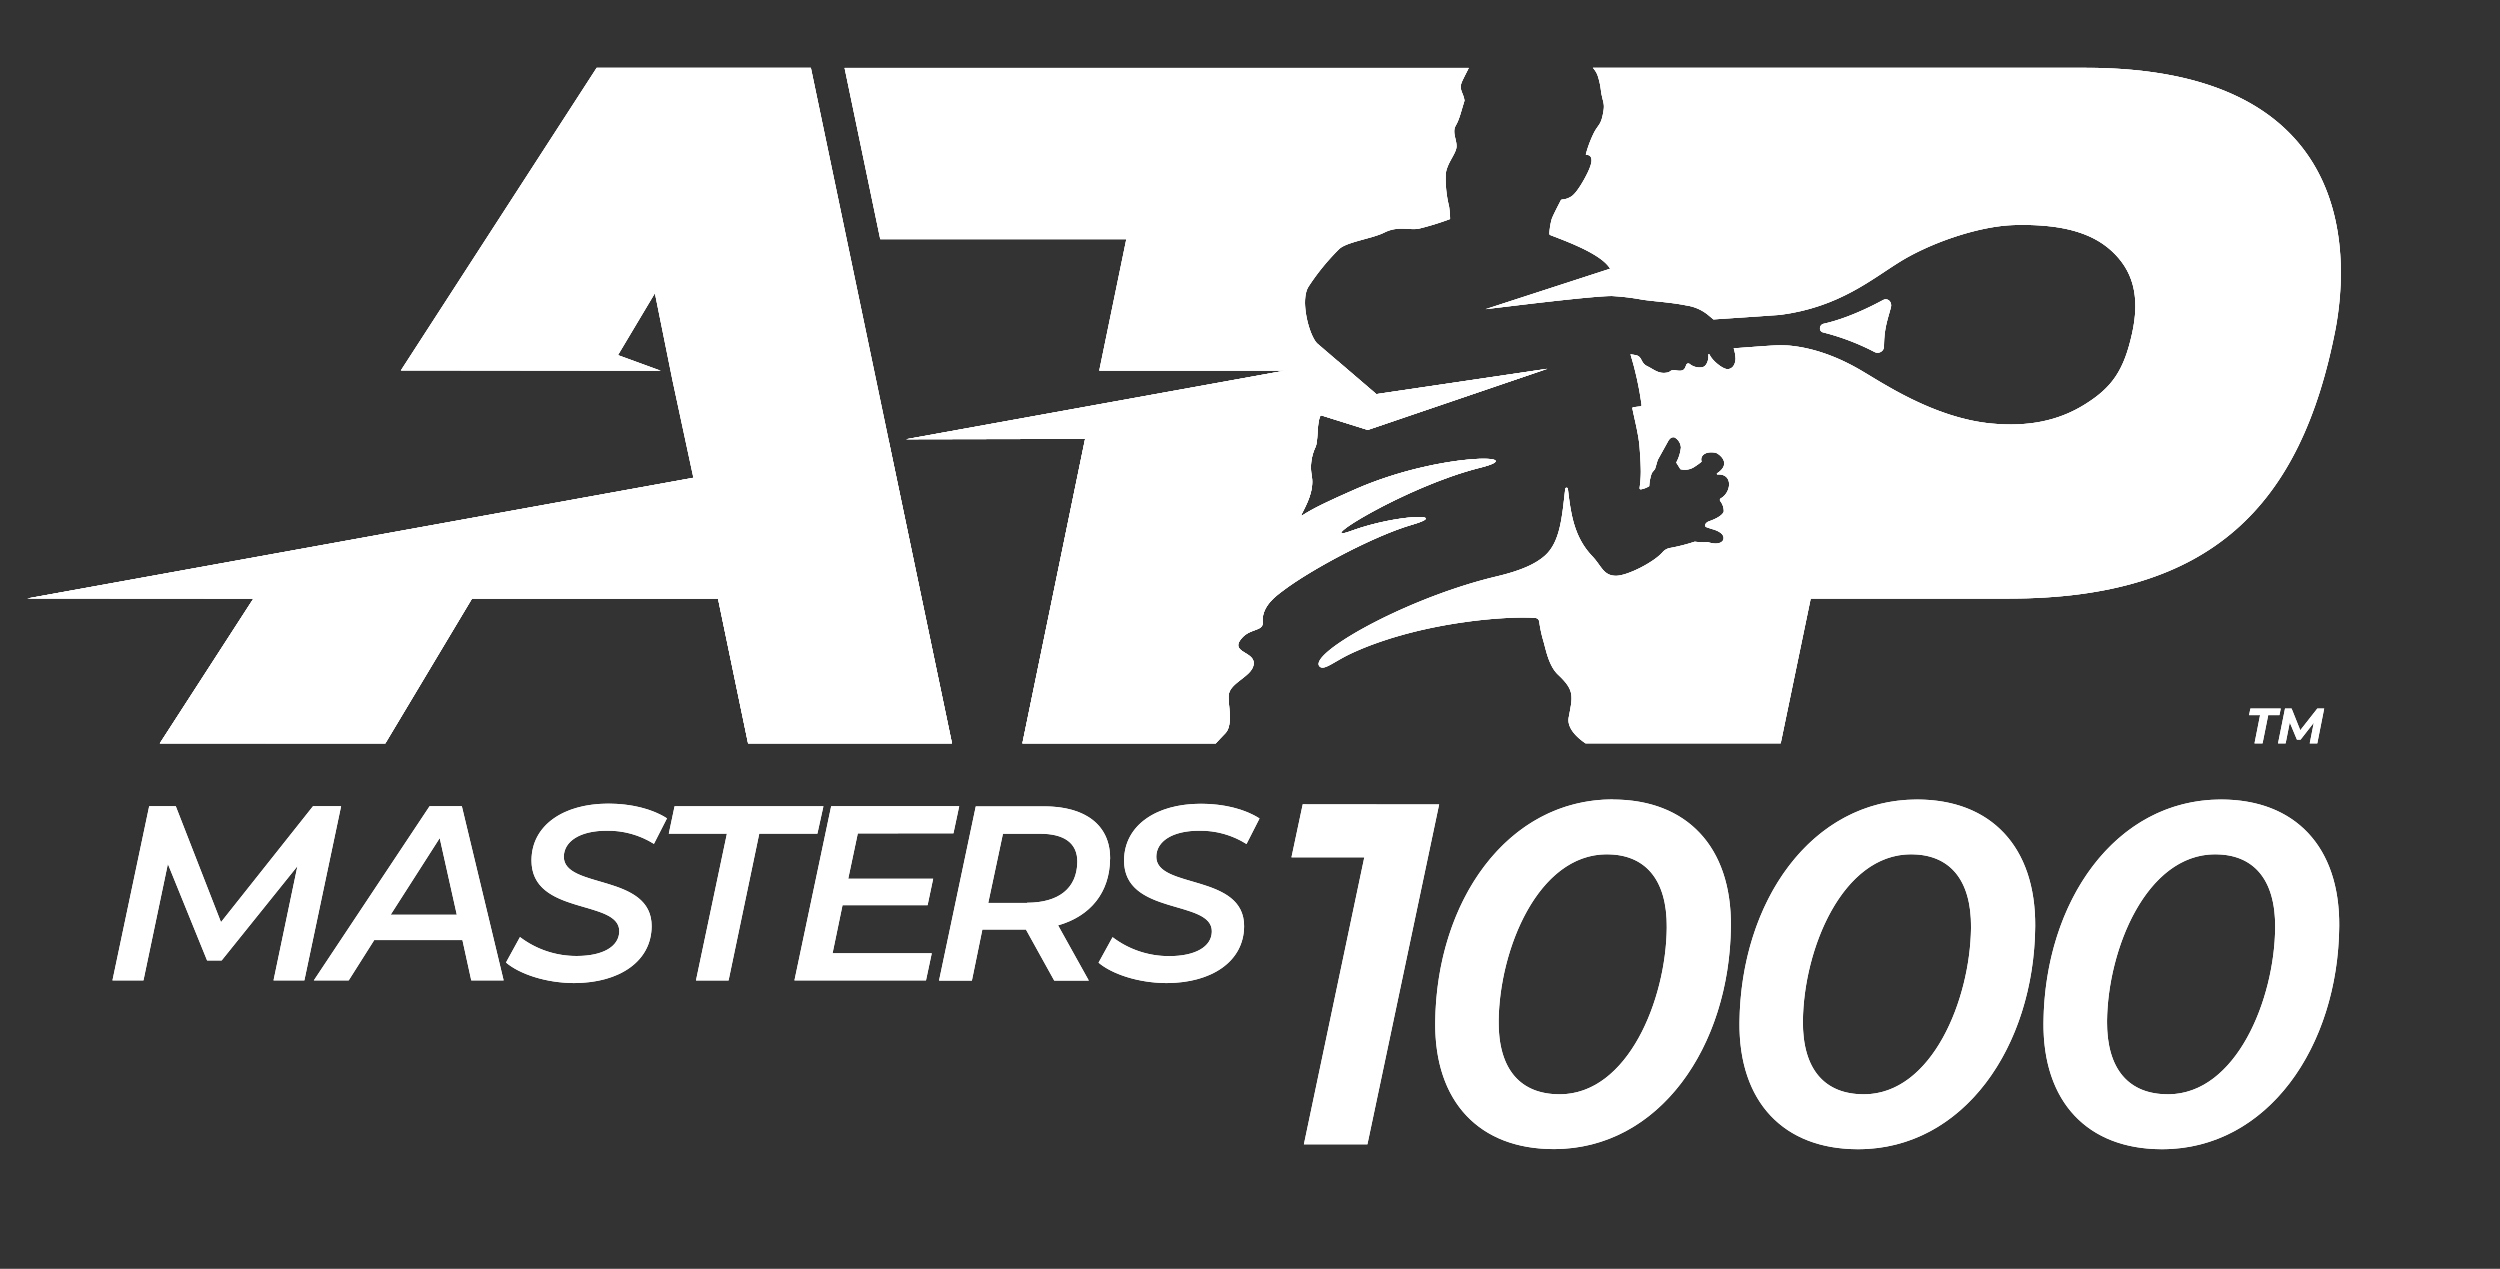
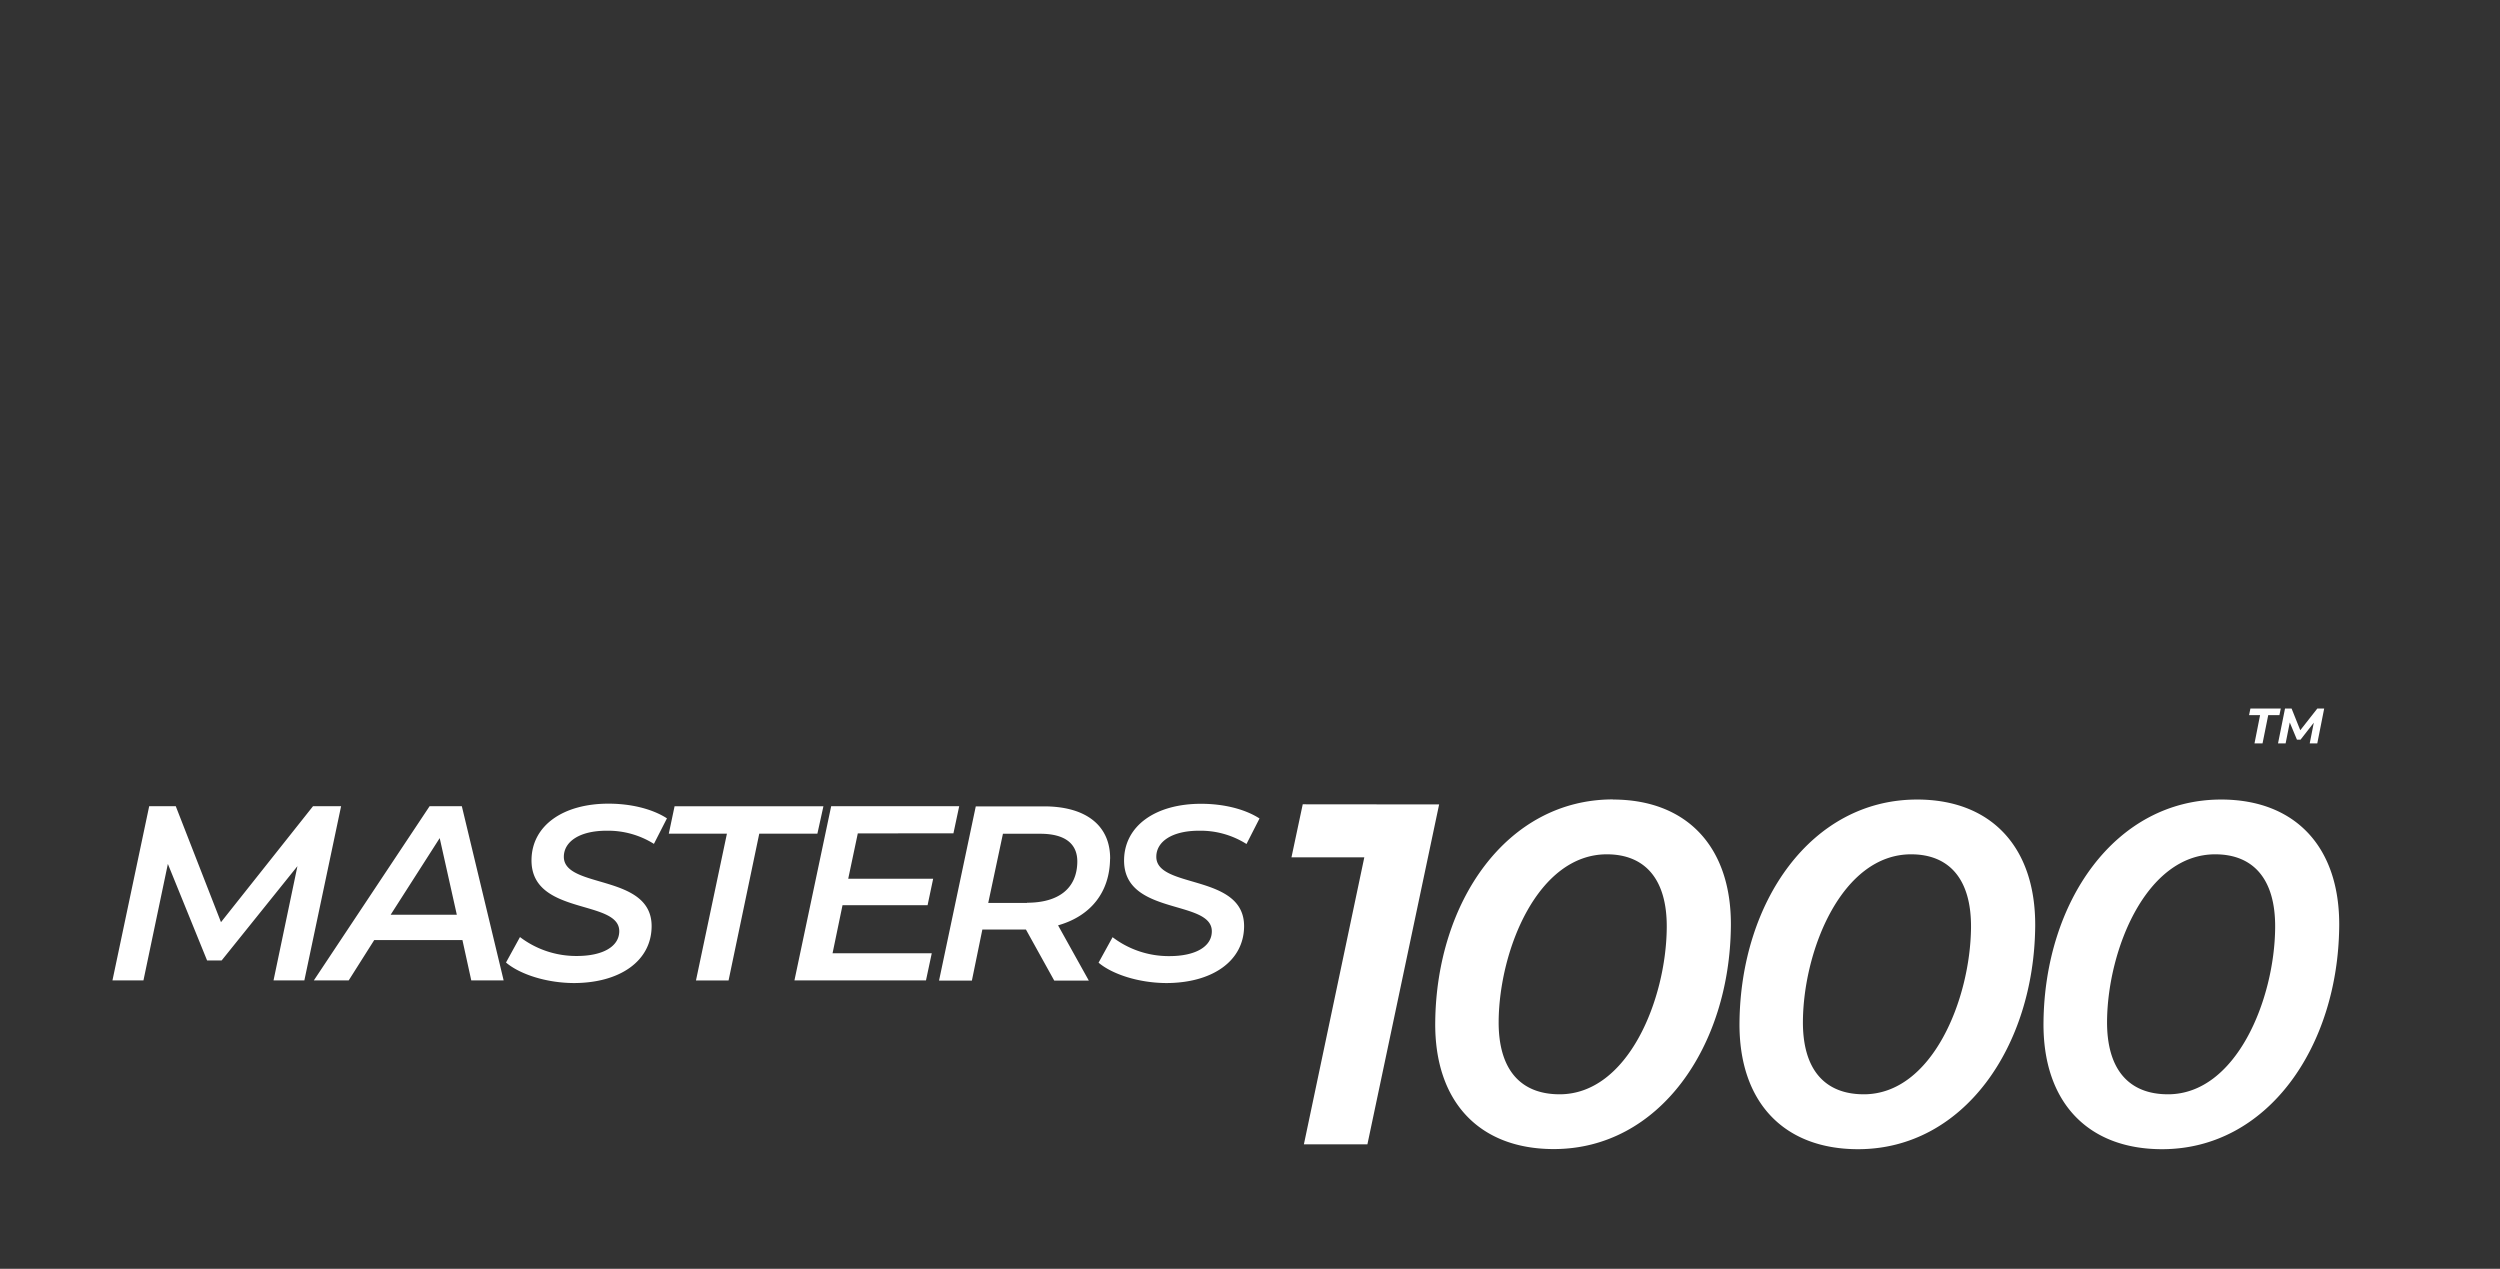
<svg xmlns="http://www.w3.org/2000/svg" viewBox="0 0 783.2 397.49">
  <rect x="0" y="0" width="783.2" height="397.49" fill="#333333" stroke="none" />
  <defs>
    <clipPath id="clip-path" transform="translate(8.59 21.25)">
      <path class="cls-1" d="M245.44 0l44.21 211.64h-63.88l-9.42-45.36h-77.07l-27.15 45.36H41.47l29.33-45.36-70.8-.05 208.65-37.8-6.55-30.5-5.52-27.33L185 90l13.38 4.89L117 94.8 178.34 0zm399.42 0H490.45a7.79 7.79 0 011.41 2.23 22.61 22.61 0 011.14 5.3c.53 3.09 1.14 3.55.77 5.91-.72 4.58-1.55 4.14-2.95 6.83a37 37 0 00-2.57 6.78.18.18 0 00.2.22c.5 0 1.53.1 1.58 1.65.06 2-2.31 6.06-3 7.2s-2.17 3.51-3.45 4.25c-2.21 1.29-2.89.54-3.21 1.19s-2.52 4.8-2.85 5.93a21.91 21.91 0 00-.71 4.43.46.46 0 00.29.47c4.43 1.73 16 5.83 18.75 10.54l-39 12.67c5.45-.65 11.45-1.39 16.76-2 7.26-.83 19-2.14 22.8-2.11a72.91 72.91 0 019.73 1.18c4.58.62 8.64.78 13.59 1.77a13.9 13.9 0 017.27 3.38c.21.14 1.2 1 1.2 1 6-.43 15.33-1 17.3-1.18 1-.08 3.07-.19 3.47-.24C567.75 75 578 66 587 60.51c9.91-6 24.82-11 35.49-11.26 13.79-.36 23.71 2 30.32 8s9.19 14 6.53 26c-2.56 11.56-6.26 16.89-14.79 22.2s-17.95 7-29.07 6c-18.53-1.7-35.09-13.27-41.64-17-5.63-3.24-13.36-6.67-22.06-7.44a37.05 37.05 0 00-5.1 0c-.59 0-7.67.53-12.14.86a12.17 12.17 0 01.59 3.32c-.13 2.27-1.39 3.35-2.78 3.18s-4.45-2.53-5.37-4.5c-.09-.19-.37-.28-.37 0a9.19 9.19 0 010 1c-.06.62-.44 2.52-1.78 2.9a4.9 4.9 0 01-4.09-1 .67.67 0 00-1.06.29c-.49 1.38-.77 2.2-3.37 1.69-1.79-.19-1.42.51-2.56.72-2.77.53-4.11-.94-6.31-2S506 90.39 503.78 90c-.42-.08-1.15-.21-1.57-.26a99.66 99.66 0 013.48 15.88.37.37 0 01-.32.43l-2.24.27a.35.35 0 00-.32.42c.56 2.89 2 8.31 2.26 12.21.55 7.09.46 9.17 0 12.69a.36.36 0 00.42.41 7.42 7.42 0 002.58-1 14.8 14.8 0 01.81-4.11 10.91 10.91 0 01.72-.9 1.59 1.59 0 00.4-.7l.58-2a4.08 4.08 0 01.37-.89l3.06-5.51s.72-1.51 2-1.17a3.88 3.88 0 012 3.21 12.6 12.6 0 01-1.46 4.68l1.3 2.08a5.49 5.49 0 004.63-.9 20.23 20.23 0 002-1.46c-.57-1.53.79-3.49 4.5-2.78 1.28.54 4.92 3.43.38 6.42a.2.2 0 00.13.37c4.95-.3 4.33 5.68 1 7.49a.56.56 0 00-.17.82 5.15 5.15 0 011.12 3.21s0 1.57-4.79 3.22c0 0-1.48.6-.89 1.68.58.22 1.22.44 2 .68 0 0 4.36 1 3.51 3.4 0 0-.7 2-4.85.7a21.61 21.61 0 01-4.08-.14 57.21 57.21 0 01-7.88 2 4 4 0 00-2.23 1.34c-2.68 3.07-10.85 7.3-14.51 7.35-4.06 0-4.57-3.1-7.54-6.2-5.73-6-6.71-13.51-7.58-21a.42.42 0 00-.84 0c-1 8.74-1.54 16.59-6.37 20.9-3 2.64-7.57 4.7-15.07 6.48-28.43 6.74-59 24.19-55.56 28.16 1.37 1.57 4.59-1.56 10.2-4.14 21.2-9.75 48.64-11.7 57.47-11a1.32 1.32 0 011.2 1.2 39.34 39.34 0 001.36 6.26c.77 2.73 1.66 7.61 4.55 10.33 5.28 4.94 4.56 6.77 3.32 13.39-.82 4.34 5.11 7.95 5.27 8.11h61.13l9.41-45.36h62c63.43 0 91.62-28.95 102.38-84.41C727.89 56.09 727.74 0 644.86 0zM372.29 211.64c.85-.94 1.83-2 3-3.19 2.67-2.74.59-9.67 1.1-12.34.68-3.5 6.71-5.34 7.66-8.76 1.28-4.65-7.92-3.85-3.53-8.78 2.74-3.07 6.76-2 6.48-5-.44-4.91 4.35-8.25 6.37-9.78 8.78-6.66 28.47-17.18 40.4-20.65 12.51-3.64-4.73-3.3-19 1.92-13 4.75 16.76-13.86 40.28-19.77 16.75-4.2-12.31-5-39.08 6.76-8.51 3.74-13.25 6-16.66 8.24a.16.16 0 01-.23-.21c1.32-2.71 4.1-7.35 3.29-12.14a14.91 14.91 0 011.09-9c1-1.92.4-7.1 1.52-9.77a.45.45 0 01.54-.24l14.39 4.51 56.22-19.15-53.54 7.93L404 86.29c-2.63-2.79-5.36-13.74-2.61-17.83a71.34 71.34 0 019.64-11.78c2.53-2.22 10.27-3.17 14.07-5.09 4.25-2.14 7.64-.69 10.7-1.18a86.62 86.62 0 009.77-3 .19.19 0 00.12-.19 27.54 27.54 0 00-.31-3.71 36.59 36.59 0 01-1.05-10.28c.32-3.33 3.22-6.25 3.37-8.47s-1.47-4.5-.24-6.67c1.14-2 1.44-3.57 2.74-7.82-.32-2.52-1.92-3.42-.76-6 .61-1.36 1.65-3.28 2.1-4.24H256l11.18 53.66h77.08l-8.48 41.19h58.08l-118.6 21.48 56.09-.11-19.65 95.39zM578.76 89.06a2 2 0 002.87-2c.06-5.33 1-7.77 2.16-12 .46-1.72-1-3.09-2.44-2.31-8.63 4.66-14.94 6.62-18.68 7.44a1.47 1.47 0 00-1.1 1.36 1.24 1.24 0 00.83 1.29 74 74 0 0116.36 6.22z" />
    </clipPath>
    <clipPath id="clip-path-2" transform="translate(8.59 21.25)">
-       <path class="cls-1" d="M699.45 202.78H696l.42-2.06h9.51l-.42 2.06H702l-1.78 8.86h-2.52zm20.08-2.06l-2.16 10.92H715l1.28-6.49-4.16 5.33H711l-2.25-5.39-1.3 6.55h-2.38l2.19-10.92h2.06l2.72 6.8 5.34-6.8zm-320 30L396 247.34h22.82l-18.93 89.91h19.9l22.47-106.49zm97.15-1.53c-33.23 0-55.29 32.1-55.64 69.83-.25 24.95 13.86 39.71 37.14 39.71 33.06 0 55.12-32.1 55.48-69.82.25-24.91-13.86-39.68-36.98-39.68zM480 321.57c-12.11 0-19.24-7.6-19.09-23 .23-22.36 12.3-52.18 33.89-52.18 11.79 0 18.91 7.6 18.77 23-.18 22.38-12.11 52.18-33.57 52.18zm112-92.34c-33.22 0-55.27 32.1-55.64 69.83-.25 24.95 13.86 39.71 37.14 39.71 33.08 0 55.14-32.1 55.5-69.82.19-24.95-13.91-39.72-37-39.72zm-16.7 92.34c-12.09 0-19.22-7.6-19.07-23 .21-22.36 12.28-52.18 33.89-52.18 11.79 0 18.91 7.6 18.77 23-.22 22.38-12.15 52.18-33.59 52.18zm111.94-92.34c-33.23 0-55.29 32.1-55.64 69.83-.25 24.95 13.86 39.71 37.14 39.71 33.08 0 55.14-32.1 55.5-69.82.24-24.95-13.87-39.72-37-39.72zm-16.65 92.34c-12.1 0-19.22-7.6-19.08-23 .21-22.36 12.29-52.18 33.88-52.18 11.8 0 18.93 7.6 18.78 23-.17 22.38-12.17 52.18-33.58 52.18zM98.27 231.31l-11.51 54.58H77.1l7.49-35.79-23.75 29.55h-4.55L44 249.4l-7.65 36.49h-9.71l11.51-54.58h8.32l14.17 36.34 28.84-36.34zm37.82 0H126l-36.27 54.58h10.92l8-12.64h27.63l2.77 12.64h10.14zm-22.29 34l15.36-24 5.36 24zm36.12 15l4.39-8a29.06 29.06 0 0017.84 5.93c8 0 13.21-2.89 13.26-7.72.1-10.14-27.66-4.83-27.49-22.38.1-10.76 9.9-17.62 24.1-17.62 7.07 0 13.73 1.63 18.33 4.6l-4.08 8a27 27 0 00-14.88-4.12c-8.31 0-13.29 3.35-13.34 8.11-.1 10.22 27.66 5.22 27.5 21.91-.1 10.84-10 17.7-24.42 17.7-8.64-.05-16.93-2.78-21.21-6.44zm69.22-40.39h-18.21l1.81-8.58h46.63l-1.89 8.58h-18.21l-9.62 46h-10.21zm41-.08l-3 14.19h26.61l-1.75 8.31h-26.65l-3.12 15.05h31.08l-1.81 8.5h-41.21l11.51-54.58h40.11l-1.81 8.5zm79.05 8c.1-10.38-7.46-16.47-20.72-16.47H297.1l-11.51 54.59h10.29l3.28-16h13.66l8.87 16h10.83l-9.64-17.32c10.12-2.87 16.19-10.27 16.29-20.87zm-26 13.79H301l4.61-21.68h11.69c7.45 0 11.67 2.89 11.61 8.82-.11 8.35-5.91 12.79-15.78 12.79zm22.37 18.72l4.4-8a29 29 0 0017.83 5.93c8 0 13.22-2.89 13.26-7.72.1-10.14-27.66-4.83-27.49-22.38.11-10.76 9.9-17.62 24.11-17.62 7.06 0 13.72 1.63 18.32 4.6l-4.08 8A26.91 26.91 0 00367 239c-8.32 0-13.3 3.35-13.34 8.11-.1 10.22 27.65 5.22 27.5 21.91-.11 10.84-10 17.7-24.43 17.7-8.65-.05-16.95-2.78-21.23-6.44z" />
+       <path class="cls-1" d="M699.45 202.78H696l.42-2.06h9.51l-.42 2.06l-1.78 8.86h-2.52zm20.08-2.06l-2.16 10.92H715l1.28-6.49-4.16 5.33H711l-2.25-5.39-1.3 6.55h-2.38l2.19-10.92h2.06l2.72 6.8 5.34-6.8zm-320 30L396 247.34h22.82l-18.93 89.91h19.9l22.47-106.49zm97.15-1.53c-33.23 0-55.29 32.1-55.64 69.83-.25 24.95 13.86 39.71 37.14 39.71 33.06 0 55.12-32.1 55.48-69.82.25-24.91-13.86-39.68-36.98-39.68zM480 321.57c-12.11 0-19.24-7.6-19.09-23 .23-22.36 12.3-52.18 33.89-52.18 11.79 0 18.91 7.6 18.77 23-.18 22.38-12.11 52.18-33.57 52.18zm112-92.34c-33.22 0-55.27 32.1-55.64 69.83-.25 24.95 13.86 39.71 37.14 39.71 33.08 0 55.14-32.1 55.5-69.82.19-24.95-13.91-39.72-37-39.72zm-16.7 92.34c-12.09 0-19.22-7.6-19.07-23 .21-22.36 12.28-52.18 33.89-52.18 11.79 0 18.91 7.6 18.77 23-.22 22.38-12.15 52.18-33.59 52.18zm111.94-92.34c-33.23 0-55.29 32.1-55.64 69.83-.25 24.95 13.86 39.71 37.14 39.71 33.08 0 55.14-32.1 55.5-69.82.24-24.95-13.87-39.72-37-39.72zm-16.65 92.34c-12.1 0-19.22-7.6-19.08-23 .21-22.36 12.29-52.18 33.88-52.18 11.8 0 18.93 7.6 18.78 23-.17 22.38-12.17 52.18-33.58 52.18zM98.27 231.31l-11.51 54.58H77.1l7.49-35.79-23.75 29.55h-4.55L44 249.4l-7.65 36.49h-9.71l11.51-54.58h8.32l14.17 36.34 28.84-36.34zm37.82 0H126l-36.27 54.58h10.92l8-12.64h27.63l2.77 12.64h10.14zm-22.29 34l15.36-24 5.36 24zm36.12 15l4.39-8a29.06 29.06 0 0017.84 5.93c8 0 13.21-2.89 13.26-7.72.1-10.14-27.66-4.83-27.49-22.38.1-10.76 9.9-17.62 24.1-17.62 7.07 0 13.73 1.63 18.33 4.6l-4.08 8a27 27 0 00-14.88-4.12c-8.31 0-13.29 3.35-13.34 8.11-.1 10.22 27.66 5.22 27.5 21.91-.1 10.84-10 17.7-24.42 17.7-8.64-.05-16.93-2.78-21.21-6.44zm69.22-40.39h-18.21l1.81-8.58h46.63l-1.89 8.58h-18.21l-9.62 46h-10.21zm41-.08l-3 14.19h26.61l-1.75 8.31h-26.65l-3.12 15.05h31.08l-1.81 8.5h-41.21l11.51-54.58h40.11l-1.81 8.5zm79.05 8c.1-10.38-7.46-16.47-20.72-16.47H297.1l-11.51 54.59h10.29l3.28-16h13.66l8.87 16h10.83l-9.64-17.32c10.12-2.87 16.19-10.27 16.29-20.87zm-26 13.79H301l4.61-21.68h11.69c7.45 0 11.67 2.89 11.61 8.82-.11 8.35-5.91 12.79-15.78 12.79zm22.37 18.72l4.4-8a29 29 0 0017.83 5.93c8 0 13.22-2.89 13.26-7.72.1-10.14-27.66-4.83-27.49-22.38.11-10.76 9.9-17.62 24.11-17.62 7.06 0 13.72 1.63 18.32 4.6l-4.08 8A26.91 26.91 0 00367 239c-8.32 0-13.3 3.35-13.34 8.11-.1 10.22 27.65 5.22 27.5 21.91-.11 10.84-10 17.7-24.43 17.7-8.65-.05-16.95-2.78-21.23-6.44z" />
    </clipPath>
    <style>.cls-1{fill:#fff}</style>
  </defs>
  <g id="Layer_2" data-name="Layer 2">
    <g id="Layer_2-2" data-name="Layer 2">
-       <path class="cls-1" d="M245.44 0l44.21 211.64h-63.88l-9.42-45.36h-77.07l-27.15 45.36H41.47l29.33-45.36-70.8-.05 208.65-37.8-6.55-30.5-5.52-27.33L185 90l13.38 4.89L117 94.8 178.34 0zm399.42 0H490.45a7.79 7.79 0 011.41 2.23 22.61 22.61 0 011.14 5.3c.53 3.09 1.14 3.55.77 5.91-.72 4.58-1.55 4.14-2.95 6.83a37 37 0 00-2.57 6.78.18.18 0 00.2.22c.5 0 1.53.1 1.58 1.65.06 2-2.31 6.06-3 7.2s-2.17 3.51-3.45 4.25c-2.21 1.29-2.89.54-3.21 1.19s-2.52 4.8-2.85 5.93a21.91 21.91 0 00-.71 4.43.46.46 0 00.29.47c4.43 1.73 16 5.83 18.75 10.54l-39 12.67c5.45-.65 11.45-1.39 16.76-2 7.26-.83 19-2.14 22.8-2.11a72.91 72.91 0 019.73 1.18c4.58.62 8.64.78 13.59 1.77a13.9 13.9 0 017.27 3.38c.21.14 1.2 1 1.2 1 6-.43 15.33-1 17.3-1.18 1-.08 3.07-.19 3.47-.24C567.75 75 578 66 587 60.51c9.91-6 24.82-11 35.49-11.26 13.79-.36 23.71 2 30.32 8s9.19 14 6.53 26c-2.56 11.56-6.26 16.89-14.79 22.2s-17.95 7-29.07 6c-18.53-1.7-35.09-13.27-41.64-17-5.63-3.24-13.36-6.67-22.06-7.44a37.05 37.05 0 00-5.1 0c-.59 0-7.67.53-12.14.86a12.17 12.17 0 01.59 3.32c-.13 2.27-1.39 3.35-2.78 3.18s-4.45-2.53-5.37-4.5c-.09-.19-.37-.28-.37 0a9.19 9.19 0 010 1c-.06.62-.44 2.52-1.78 2.9a4.9 4.9 0 01-4.09-1 .67.67 0 00-1.06.29c-.49 1.38-.77 2.2-3.37 1.69-1.79-.19-1.42.51-2.56.72-2.77.53-4.11-.94-6.31-2S506 90.39 503.78 90c-.42-.08-1.15-.21-1.57-.26a99.66 99.66 0 013.48 15.88.37.37 0 01-.32.43l-2.24.27a.35.35 0 00-.32.42c.56 2.89 2 8.31 2.26 12.21.55 7.09.46 9.17 0 12.69a.36.36 0 00.42.41 7.42 7.42 0 002.58-1 14.8 14.8 0 01.81-4.11 10.91 10.91 0 01.72-.9 1.59 1.59 0 00.4-.7l.58-2a4.08 4.08 0 01.37-.89l3.06-5.51s.72-1.51 2-1.17a3.88 3.88 0 012 3.21 12.6 12.6 0 01-1.46 4.68l1.3 2.08a5.49 5.49 0 004.63-.9 20.23 20.23 0 002-1.46c-.57-1.53.79-3.49 4.5-2.78 1.28.54 4.92 3.43.38 6.42a.2.2 0 00.13.37c4.95-.3 4.33 5.68 1 7.49a.56.56 0 00-.17.82 5.15 5.15 0 011.12 3.21s0 1.57-4.79 3.22c0 0-1.48.6-.89 1.68.58.22 1.22.44 2 .68 0 0 4.36 1 3.51 3.4 0 0-.7 2-4.85.7a21.61 21.61 0 01-4.08-.14 57.21 57.21 0 01-7.88 2 4 4 0 00-2.23 1.34c-2.68 3.07-10.85 7.3-14.51 7.35-4.06 0-4.57-3.1-7.54-6.2-5.73-6-6.71-13.51-7.58-21a.42.42 0 00-.84 0c-1 8.74-1.54 16.59-6.37 20.9-3 2.64-7.57 4.7-15.07 6.48-28.43 6.74-59 24.19-55.56 28.16 1.37 1.57 4.59-1.56 10.2-4.14 21.2-9.75 48.64-11.7 57.47-11a1.32 1.32 0 011.2 1.2 39.34 39.34 0 001.36 6.26c.77 2.73 1.66 7.61 4.55 10.33 5.28 4.94 4.56 6.77 3.32 13.39-.82 4.34 5.11 7.95 5.27 8.11h61.13l9.41-45.36h62c63.43 0 91.62-28.95 102.38-84.41C727.89 56.09 727.74 0 644.86 0zM372.29 211.64c.85-.94 1.83-2 3-3.19 2.67-2.74.59-9.67 1.1-12.34.68-3.5 6.71-5.34 7.66-8.76 1.28-4.65-7.92-3.85-3.53-8.78 2.74-3.07 6.76-2 6.48-5-.44-4.91 4.35-8.25 6.37-9.78 8.78-6.66 28.47-17.18 40.4-20.65 12.51-3.64-4.73-3.3-19 1.92-13 4.75 16.76-13.86 40.28-19.77 16.75-4.2-12.31-5-39.08 6.76-8.51 3.74-13.25 6-16.66 8.24a.16.16 0 01-.23-.21c1.32-2.71 4.1-7.35 3.29-12.14a14.91 14.91 0 011.09-9c1-1.92.4-7.1 1.52-9.77a.45.45 0 01.54-.24l14.39 4.51 56.22-19.15-53.54 7.93L404 86.29c-2.63-2.79-5.36-13.74-2.61-17.83a71.34 71.34 0 019.64-11.78c2.53-2.22 10.27-3.17 14.07-5.09 4.25-2.14 7.64-.69 10.7-1.18a86.62 86.62 0 009.77-3 .19.19 0 00.12-.19 27.54 27.54 0 00-.31-3.71 36.59 36.59 0 01-1.05-10.28c.32-3.33 3.22-6.25 3.37-8.47s-1.47-4.5-.24-6.67c1.14-2 1.44-3.57 2.74-7.82-.32-2.52-1.92-3.42-.76-6 .61-1.36 1.65-3.28 2.1-4.24H256l11.18 53.66h77.08l-8.48 41.19h58.08l-118.6 21.48 56.09-.11-19.65 95.39zM578.76 89.06a2 2 0 002.87-2c.06-5.33 1-7.77 2.16-12 .46-1.72-1-3.09-2.44-2.31-8.63 4.66-14.94 6.62-18.68 7.44a1.47 1.47 0 00-1.1 1.36 1.24 1.24 0 00.83 1.29 74 74 0 0116.36 6.22z" transform="translate(8.59 21.25)" />
      <g clip-path="url(#clip-path)">
-         <path class="cls-1" d="M0 0h750.22v233.47H0z" />
-         <path class="cls-1" d="M500.98 116.7l-52.5 61.47-46.96 25.62-.43 29.1L0 232.88v-43.85l468.36-84.86 32.62 12.53z" />
-       </g>
+         </g>
      <path class="cls-1" d="M699.45 202.78H696l.42-2.06h9.51l-.42 2.06H702l-1.78 8.86h-2.52zm20.08-2.06l-2.16 10.92H715l1.28-6.49-4.16 5.33H711l-2.25-5.39-1.3 6.55h-2.38l2.19-10.92h2.06l2.72 6.8 5.34-6.8zm-320 30L396 247.34h22.82l-18.93 89.91h19.9l22.47-106.49zm97.15-1.53c-33.23 0-55.29 32.1-55.64 69.83-.25 24.95 13.86 39.71 37.14 39.71 33.06 0 55.12-32.1 55.48-69.82.25-24.91-13.86-39.68-36.98-39.68zM480 321.57c-12.11 0-19.24-7.6-19.09-23 .23-22.36 12.3-52.18 33.89-52.18 11.79 0 18.91 7.6 18.77 23-.18 22.38-12.11 52.18-33.57 52.18zm112-92.34c-33.22 0-55.27 32.1-55.64 69.83-.25 24.95 13.86 39.71 37.14 39.71 33.08 0 55.14-32.1 55.5-69.82.19-24.95-13.91-39.72-37-39.72zm-16.7 92.34c-12.09 0-19.22-7.6-19.07-23 .21-22.36 12.28-52.18 33.89-52.18 11.79 0 18.91 7.6 18.77 23-.22 22.38-12.15 52.18-33.59 52.18zm111.94-92.34c-33.23 0-55.29 32.1-55.64 69.83-.25 24.95 13.86 39.71 37.14 39.71 33.08 0 55.14-32.1 55.5-69.82.24-24.95-13.87-39.72-37-39.72zm-16.65 92.34c-12.1 0-19.22-7.6-19.08-23 .21-22.36 12.29-52.18 33.88-52.18 11.8 0 18.93 7.6 18.78 23-.17 22.38-12.17 52.18-33.58 52.18zM98.27 231.31l-11.51 54.58H77.1l7.49-35.79-23.75 29.55h-4.55L44 249.4l-7.65 36.49h-9.71l11.51-54.58h8.32l14.17 36.34 28.84-36.34zm37.82 0H126l-36.27 54.58h10.92l8-12.64h27.63l2.77 12.64h10.14zm-22.29 34l15.36-24 5.36 24zm36.12 15l4.39-8a29.06 29.06 0 0017.84 5.93c8 0 13.21-2.89 13.26-7.72.1-10.14-27.66-4.83-27.49-22.38.1-10.76 9.9-17.62 24.1-17.62 7.07 0 13.73 1.63 18.33 4.6l-4.08 8a27 27 0 00-14.88-4.12c-8.31 0-13.29 3.35-13.34 8.11-.1 10.22 27.66 5.22 27.5 21.91-.1 10.84-10 17.7-24.42 17.7-8.64-.05-16.93-2.78-21.21-6.44zm69.22-40.39h-18.21l1.81-8.58h46.63l-1.89 8.58h-18.21l-9.62 46h-10.21zm41-.08l-3 14.19h26.61l-1.75 8.31h-26.65l-3.12 15.05h31.08l-1.81 8.5h-41.21l11.51-54.58h40.11l-1.81 8.5zm79.05 8c.1-10.38-7.46-16.47-20.72-16.47H297.1l-11.51 54.59h10.29l3.28-16h13.66l8.87 16h10.83l-9.64-17.32c10.12-2.87 16.19-10.27 16.29-20.87zm-26 13.79H301l4.61-21.68h11.69c7.45 0 11.67 2.89 11.61 8.82-.11 8.35-5.91 12.79-15.78 12.79zm22.37 18.72l4.4-8a29 29 0 0017.83 5.93c8 0 13.22-2.89 13.26-7.72.1-10.14-27.66-4.83-27.49-22.38.11-10.76 9.9-17.62 24.11-17.62 7.06 0 13.72 1.63 18.32 4.6l-4.08 8A26.91 26.91 0 00367 239c-8.32 0-13.3 3.35-13.34 8.11-.1 10.22 27.65 5.22 27.5 21.91-.11 10.84-10 17.7-24.43 17.7-8.65-.05-16.95-2.78-21.23-6.44z" transform="translate(8.59 21.25)" />
      <g clip-path="url(#clip-path-2)">
-         <path class="cls-1" d="M16.71 206.92H783.2v190.57H16.71z" />
-       </g>
-       <path class="cls-1" d="M245.44 0l44.2 211.64h-63.87l-9.42-45.36h-77.07l-27.16 45.36H41.47l29.33-45.36-70.8-.05 208.64-37.8-6.55-30.5-5.51-27.33L185 90l13.38 4.89L117 94.8 178.33 0zm399.42 0H490.44a7.65 7.65 0 011.42 2.23 22.61 22.61 0 011.14 5.3c.53 3.09 1.14 3.55.77 5.91-.73 4.58-1.55 4.14-3 6.83a36.77 36.77 0 00-2.56 6.78.18.18 0 00.2.22c.5 0 1.53.1 1.58 1.65.06 2-2.32 6.06-3 7.2s-2.17 3.51-3.45 4.25c-2.2 1.29-2.88.54-3.2 1.19s-2.52 4.8-2.86 5.93a21.91 21.91 0 00-.71 4.43.47.47 0 00.3.47c4.42 1.73 16 5.83 18.74 10.54l-39 12.67c5.46-.65 11.46-1.39 16.76-2 7.27-.83 19-2.14 22.81-2.11a73.14 73.14 0 019.73 1.18c4.57.62 8.64.78 13.59 1.77a14 14 0 017.3 3.38c.21.14 1.19 1 1.19 1 6-.43 15.34-1 17.31-1.18 1-.08 3.07-.19 3.47-.24C567.74 75 578 66 587 60.51c9.92-6 24.82-11 35.5-11.26 13.79-.36 23.71 2 30.32 8s9.19 14 6.53 26c-2.57 11.56-6.26 16.89-14.79 22.2s-17.95 7-29.07 6c-18.53-1.7-35.09-13.27-41.64-17-5.63-3.24-13.36-6.67-22.06-7.44a37.05 37.05 0 00-5.1 0c-.6 0-7.67.53-12.14.86a12.17 12.17 0 01.59 3.32c-.13 2.27-1.39 3.35-2.78 3.18s-4.45-2.53-5.37-4.5c-.09-.19-.37-.28-.37 0v1c-.07.62-.44 2.52-1.78 2.9a4.93 4.93 0 01-4.1-1 .67.67 0 00-1.06.29c-.48 1.38-.76 2.2-3.37 1.69-1.78-.19-1.41.51-2.55.72-2.77.53-4.11-.94-6.31-2S506 90.39 503.78 90c-.43-.08-1.16-.21-1.57-.26a99.66 99.66 0 013.48 15.88.38.38 0 01-.32.43l-2.24.27a.35.35 0 00-.32.42c.56 2.89 2 8.31 2.26 12.21.54 7.09.45 9.17 0 12.69a.36.36 0 00.42.41 7.47 7.47 0 002.59-1 15.3 15.3 0 01.8-4.11c.24-.32.48-.62.73-.9a1.69 1.69 0 00.4-.7l.58-2a4.08 4.08 0 01.37-.89l3.06-5.51s.71-1.51 2-1.17a3.91 3.91 0 012 3.21 12.6 12.6 0 01-1.46 4.68l1.3 2.08a5.49 5.49 0 004.63-.9 20.23 20.23 0 002-1.46c-.57-1.53.79-3.49 4.5-2.78 1.28.54 4.92 3.43.38 6.42a.2.2 0 00.12.37c5-.3 4.33 5.68 1 7.49a.56.56 0 00-.16.82 5.21 5.21 0 011.12 3.21s0 1.57-4.8 3.22c0 0-1.47.6-.88 1.68.58.22 1.22.44 2 .68 0 0 4.36 1 3.51 3.4 0 0-.71 2-4.85.7a21.61 21.61 0 01-4.08-.14 57.21 57.21 0 01-7.88 2 3.93 3.93 0 00-2.23 1.34c-2.68 3.07-10.86 7.3-14.51 7.35-4.07 0-4.58-3.1-7.54-6.2-5.73-6-6.71-13.51-7.59-21a.42.42 0 00-.83 0c-1 8.74-1.54 16.59-6.38 20.9-2.95 2.64-7.57 4.7-15.06 6.48-28.43 6.74-59 24.19-55.56 28.16 1.37 1.57 4.58-1.56 10.2-4.14 21.19-9.75 48.63-11.7 57.46-11a1.33 1.33 0 011.21 1.2 39.34 39.34 0 001.36 6.26c.77 2.73 1.65 7.61 4.55 10.33 5.28 4.94 4.56 6.77 3.31 13.39-.81 4.34 5.12 7.95 5.28 8.11h61.13l9.4-45.36h62.06c63.43 0 91.61-28.95 102.38-84.41C727.89 56.09 727.74 0 644.86 0zM372.28 211.64c.86-.94 1.84-2 3-3.19 2.67-2.74.58-9.67 1.1-12.34.68-3.5 6.71-5.34 7.65-8.76 1.29-4.65-7.91-3.85-3.52-8.78 2.74-3.07 6.75-2 6.48-5-.44-4.91 4.35-8.25 6.37-9.78 8.78-6.66 28.47-17.18 40.4-20.65 12.5-3.64-4.73-3.3-19 1.92-13 4.75 16.76-13.86 40.28-19.77 16.75-4.2-12.31-5-39.09 6.76-8.5 3.74-13.25 6-16.65 8.24a.17.17 0 01-.24-.21c1.33-2.71 4.11-7.35 3.3-12.14a14.84 14.84 0 011.09-9c1-1.92.4-7.1 1.52-9.77a.44.44 0 01.54-.24l14.38 4.51 56.22-19.15-53.54 7.93L404 86.29c-2.62-2.79-5.35-13.74-2.6-17.83a70.82 70.82 0 019.64-11.78c2.53-2.22 10.27-3.17 14.07-5.09 4.24-2.14 7.64-.69 10.69-1.18a85.33 85.33 0 009.77-3 .18.18 0 00.13-.19 29.29 29.29 0 00-.31-3.71 36.22 36.22 0 01-1.05-10.28c.32-3.33 3.22-6.25 3.36-8.47s-1.46-4.5-.24-6.67c1.15-2 1.45-3.57 2.75-7.82-.32-2.52-1.93-3.42-.77-6 .61-1.36 1.66-3.28 2.11-4.24H256l11.18 53.66h77.09l-8.49 41.19h58.09l-118.62 21.48 56.1-.11-19.65 95.39zM578.76 89.06a2.05 2.05 0 002.87-2c.06-5.33 1-7.77 2.16-12 .46-1.72-1-3.09-2.44-2.31-8.63 4.66-14.94 6.62-18.69 7.44a1.49 1.49 0 00-1.1 1.36 1.24 1.24 0 00.84 1.29 74.23 74.23 0 0116.36 6.22z" transform="translate(8.59 21.25)" />
+         </g>
    </g>
  </g>
</svg>